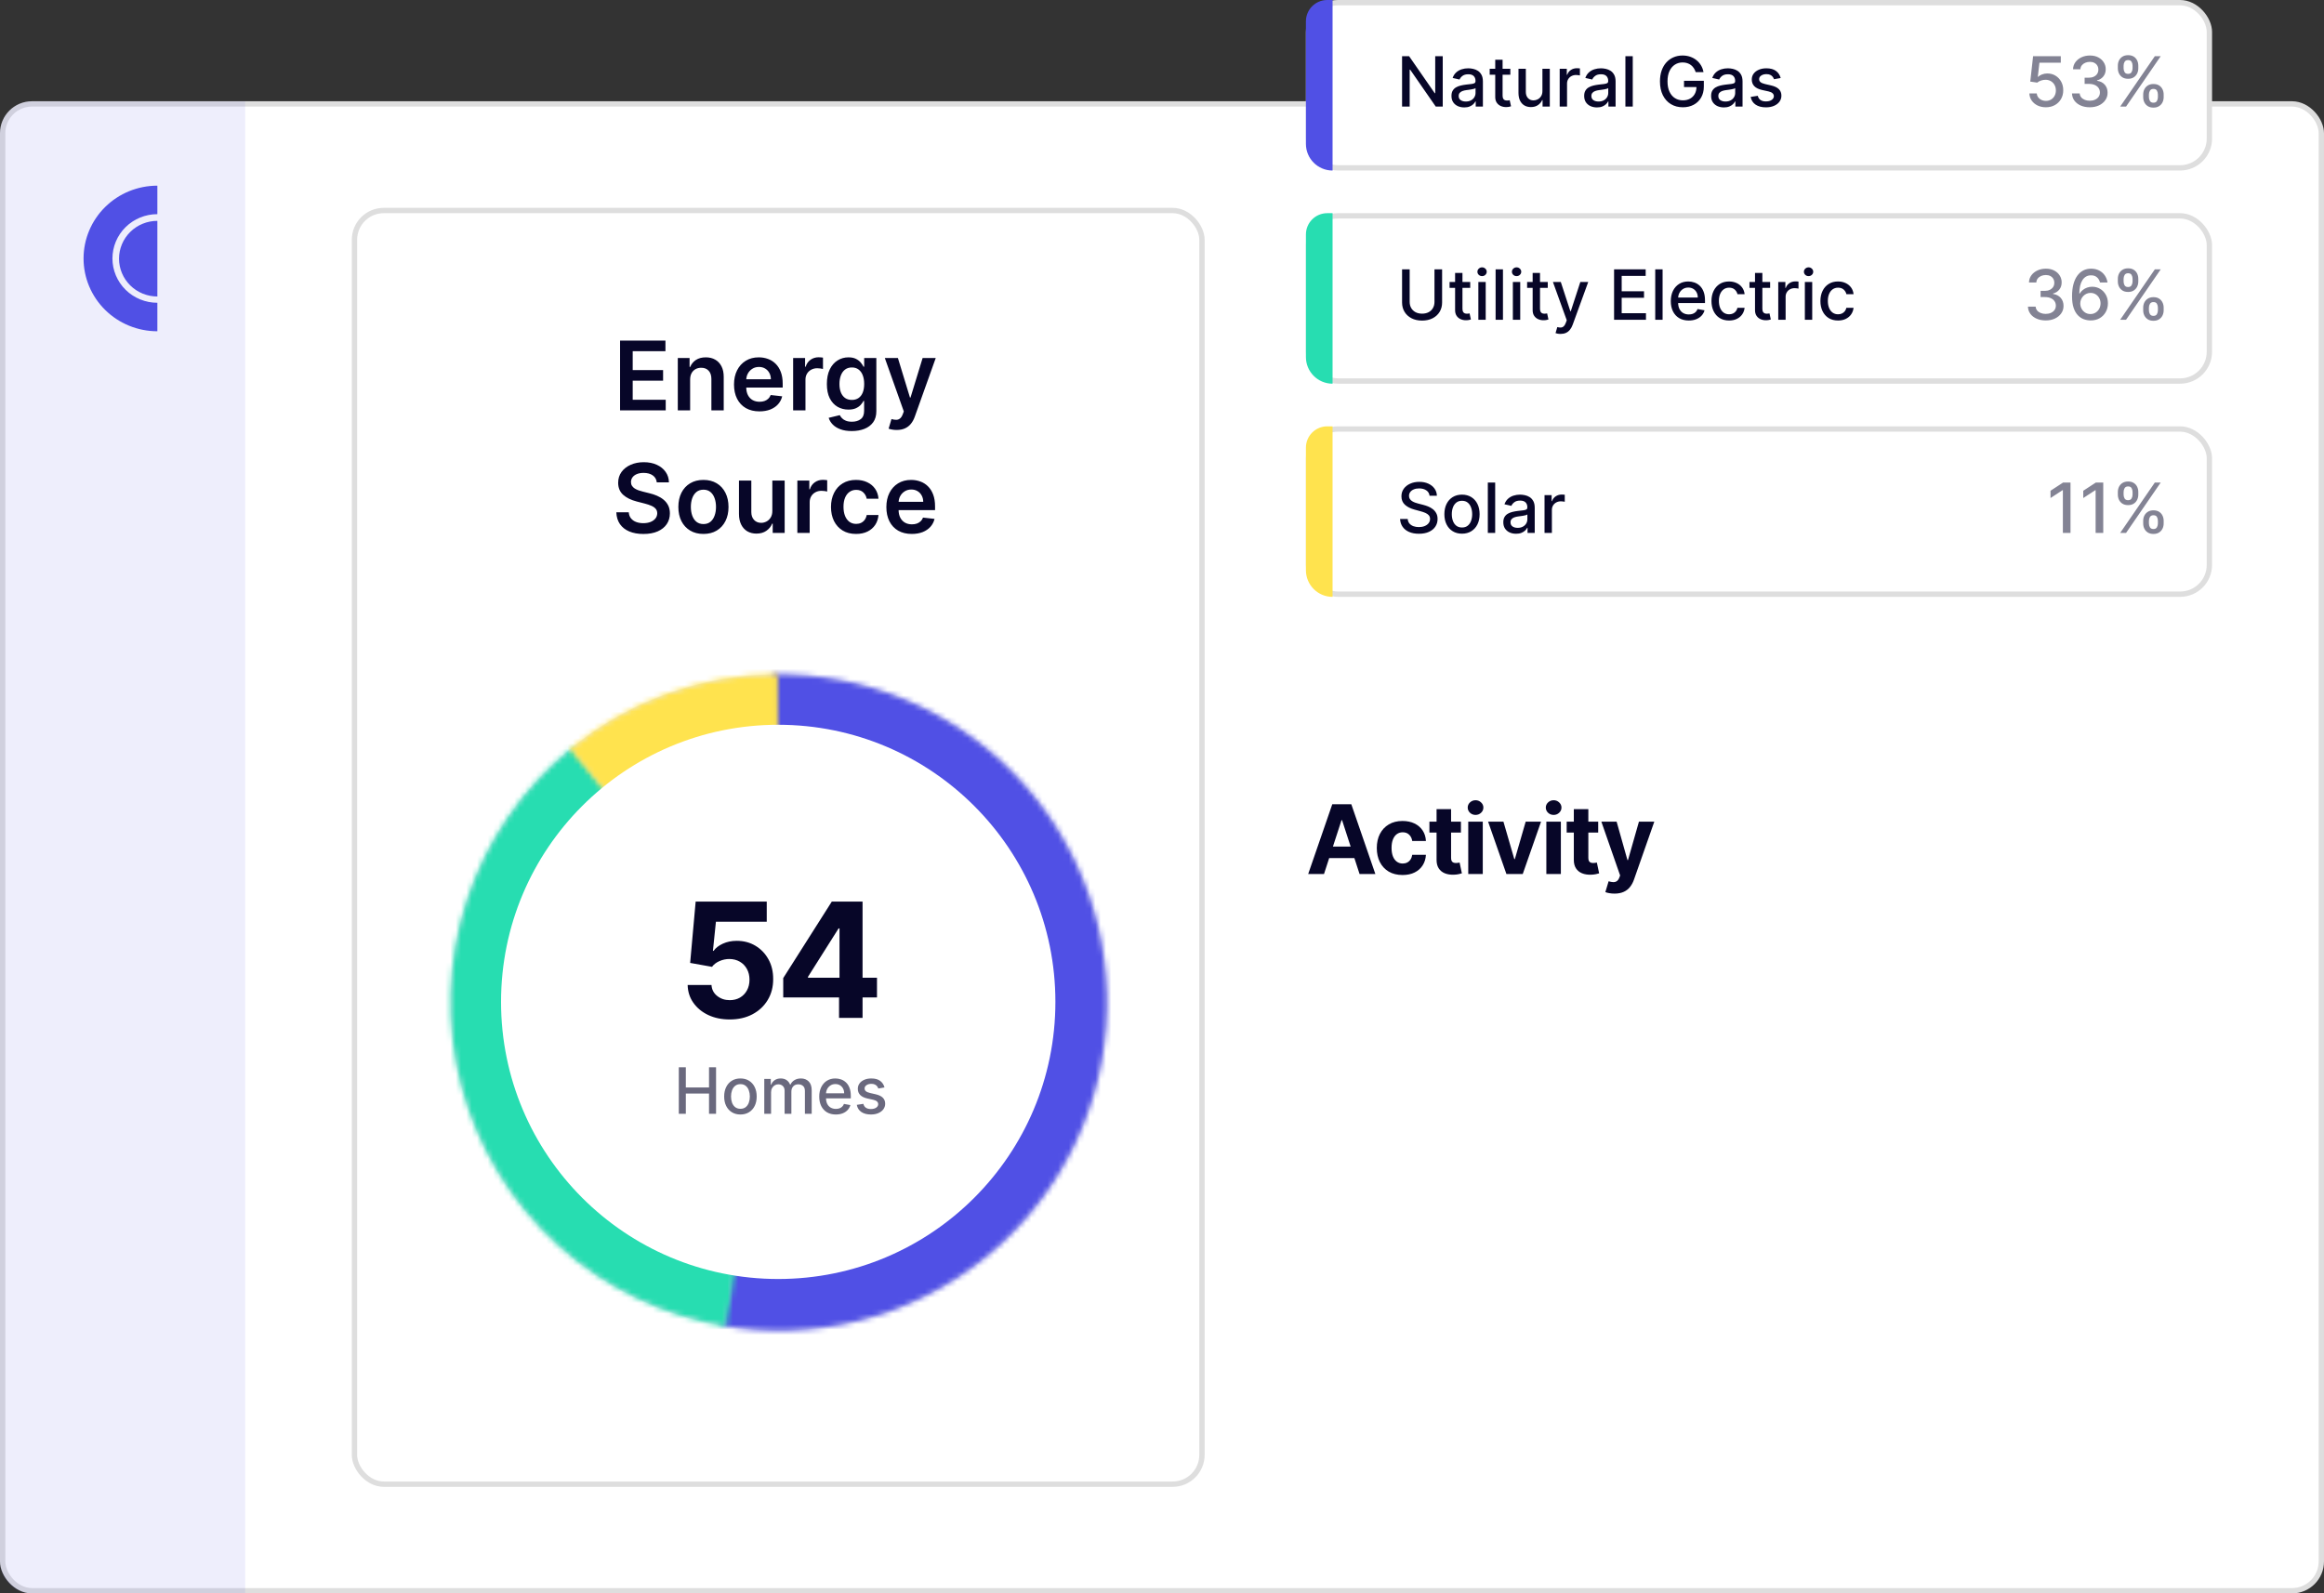
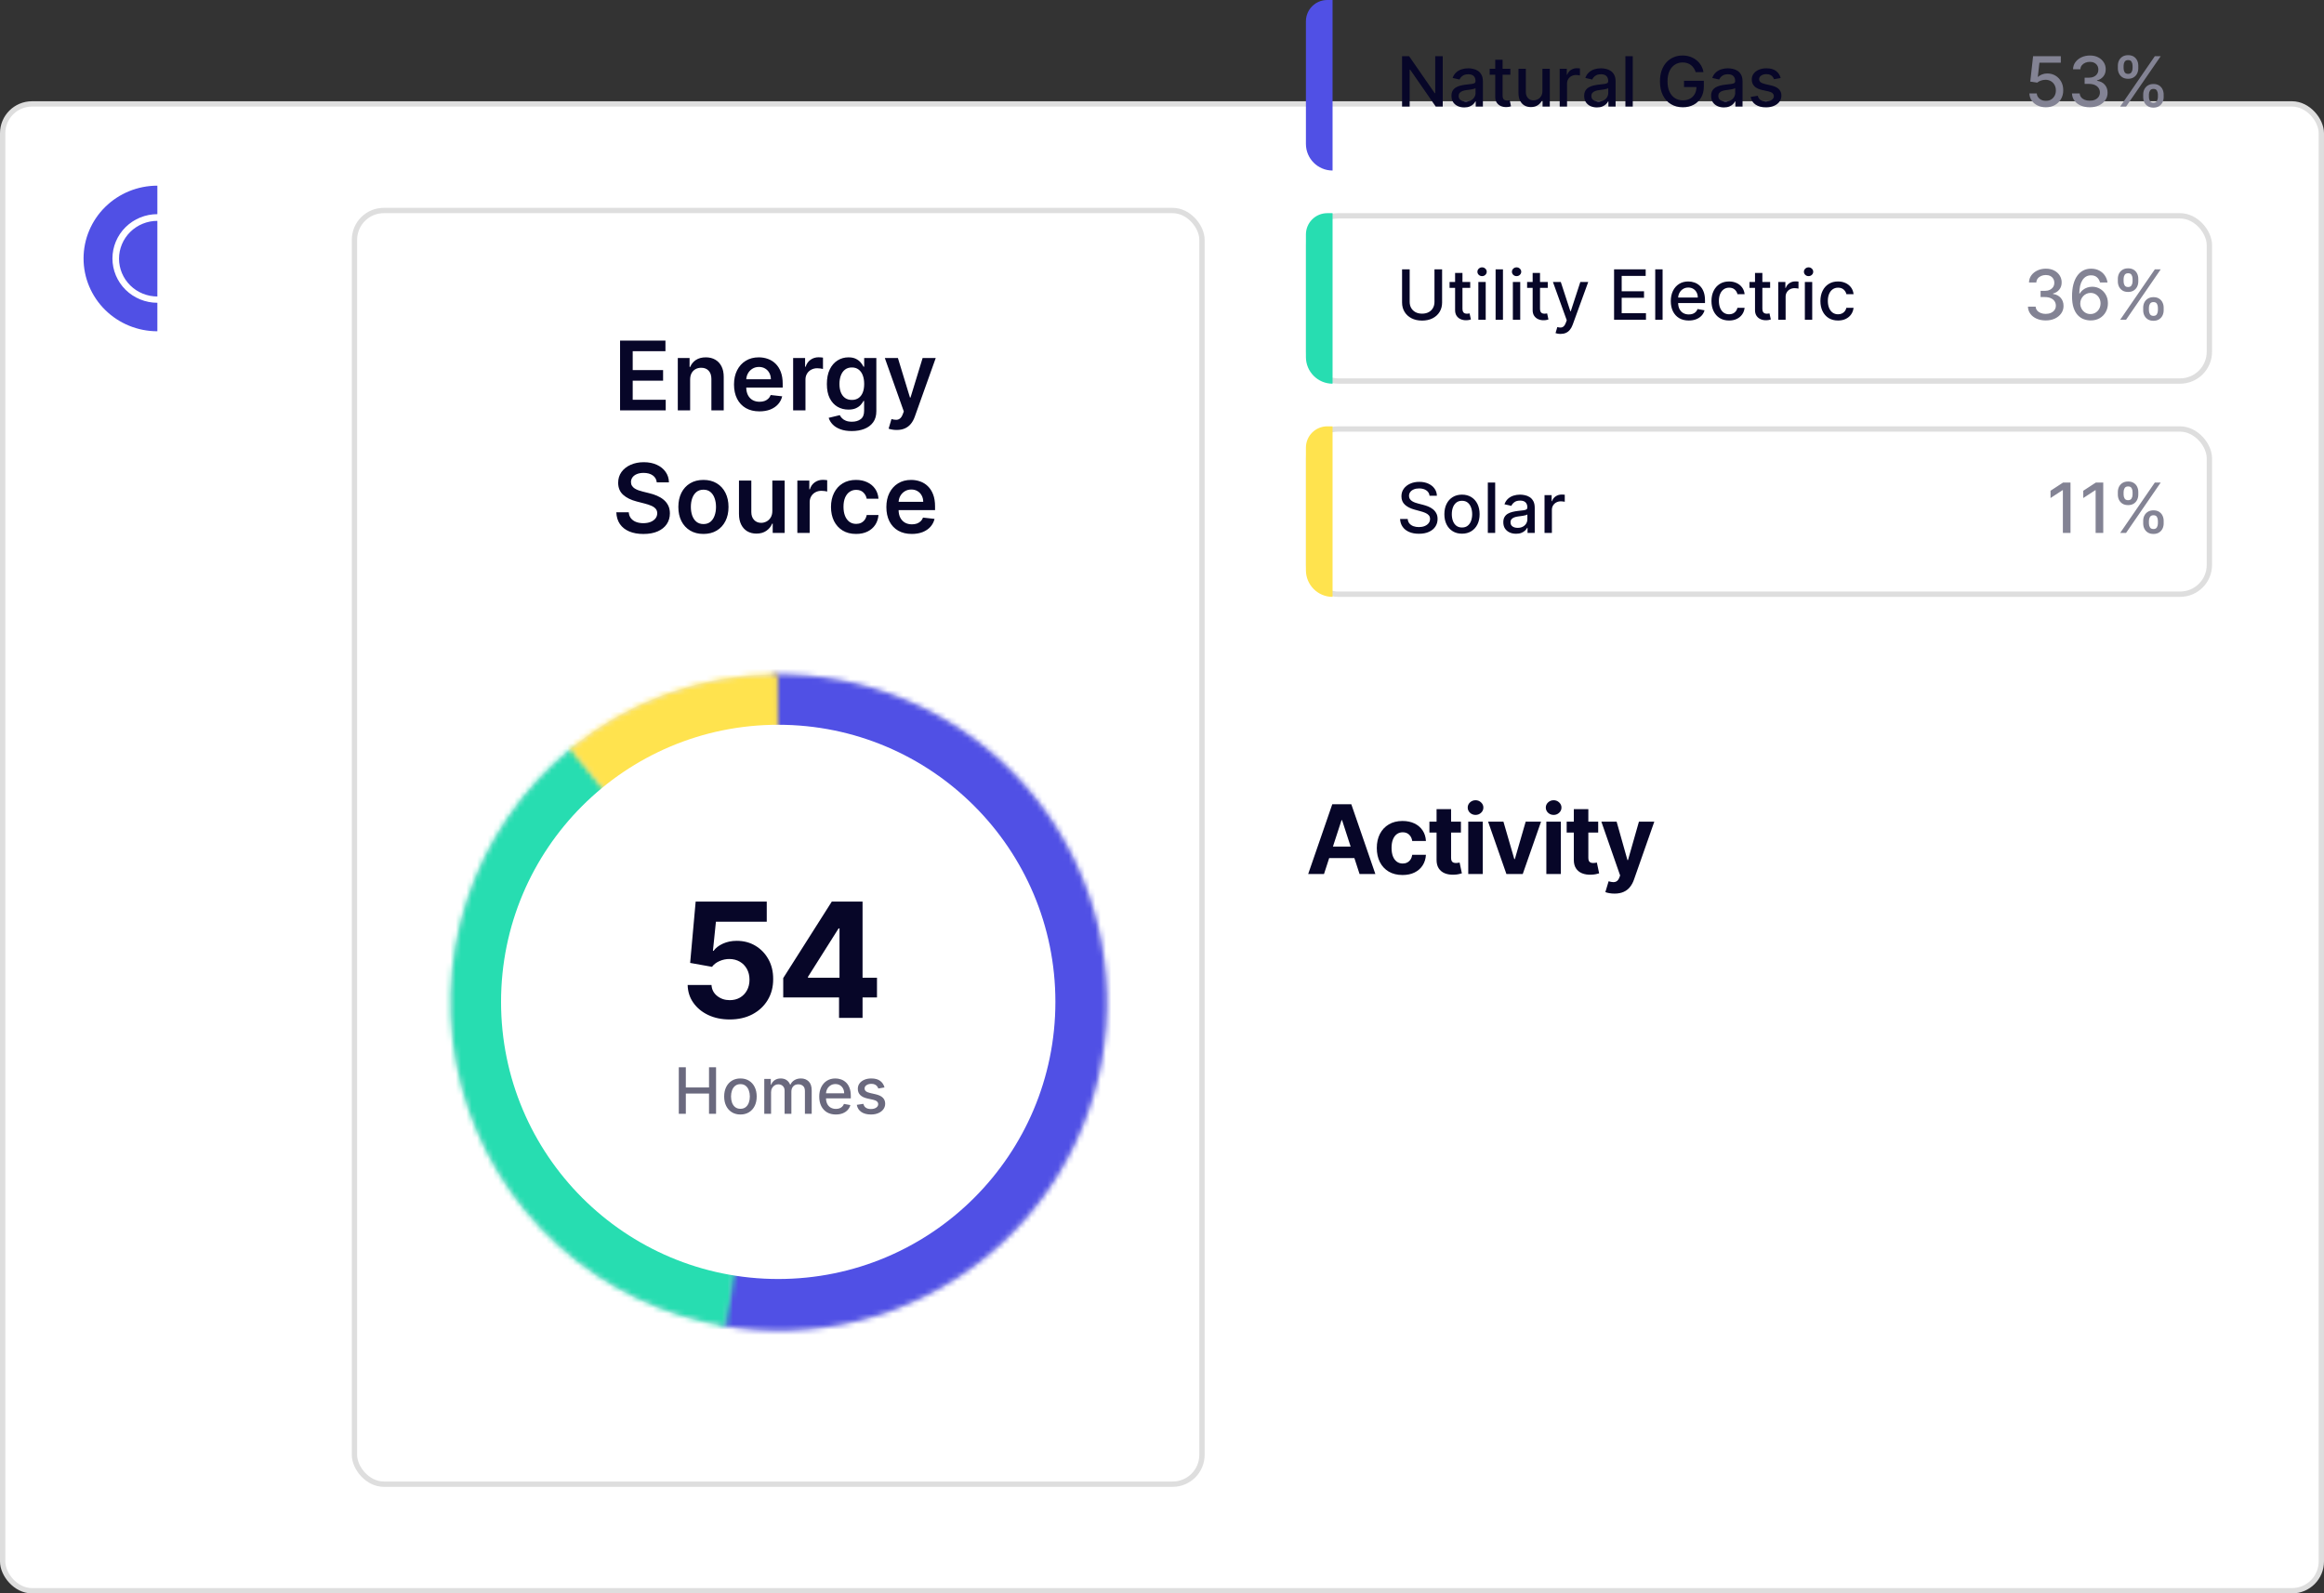
<svg xmlns="http://www.w3.org/2000/svg" width="436" height="299" viewBox="0 0 436 299" fill="none">
  <rect x="0" y="0" width="436" height="299" fill="#333333" stroke="none" />
  <rect x="0.5" y="19.5" width="435" height="279" rx="5.5" fill="white" stroke="#DEDEDE" />
  <rect x="66.5" y="39.5" width="159" height="239" rx="5.5" fill="white" stroke="#DEDEDE" />
  <path d="M116.328 77V63.909H124.843V65.897H118.7V69.451H124.401V71.439H118.7V75.012H124.894V77H116.328ZM129.474 71.247V77H127.16V67.182H129.371V68.85H129.486C129.712 68.3 130.072 67.864 130.567 67.54C131.065 67.216 131.681 67.054 132.414 67.054C133.091 67.054 133.682 67.199 134.184 67.489C134.692 67.778 135.084 68.198 135.361 68.748C135.642 69.298 135.78 69.965 135.776 70.749V77H133.462V71.106C133.462 70.45 133.292 69.937 132.951 69.566C132.614 69.195 132.148 69.01 131.551 69.01C131.146 69.01 130.786 69.099 130.471 69.278C130.16 69.453 129.915 69.707 129.736 70.039C129.561 70.371 129.474 70.774 129.474 71.247ZM142.475 77.192C141.491 77.192 140.64 76.987 139.925 76.578C139.213 76.165 138.665 75.581 138.282 74.827C137.898 74.068 137.706 73.175 137.706 72.148C137.706 71.138 137.898 70.252 138.282 69.489C138.67 68.722 139.211 68.126 139.905 67.7C140.6 67.269 141.416 67.054 142.354 67.054C142.959 67.054 143.53 67.152 144.067 67.348C144.608 67.54 145.085 67.838 145.498 68.243C145.916 68.648 146.244 69.163 146.483 69.79C146.721 70.412 146.841 71.153 146.841 72.014V72.724H138.793V71.164H144.623C144.618 70.721 144.523 70.327 144.335 69.981C144.148 69.632 143.885 69.357 143.549 69.157C143.216 68.957 142.829 68.856 142.385 68.856C141.912 68.856 141.497 68.972 141.139 69.202C140.781 69.428 140.502 69.726 140.302 70.097C140.106 70.463 140.006 70.866 140.001 71.305V72.666C140.001 73.237 140.106 73.727 140.314 74.136C140.523 74.541 140.815 74.852 141.19 75.07C141.565 75.283 142.004 75.389 142.507 75.389C142.844 75.389 143.148 75.342 143.421 75.249C143.694 75.151 143.93 75.008 144.131 74.82C144.331 74.633 144.482 74.401 144.584 74.124L146.745 74.367C146.608 74.938 146.349 75.436 145.965 75.862C145.586 76.284 145.1 76.612 144.508 76.847C143.915 77.077 143.238 77.192 142.475 77.192ZM148.798 77V67.182H151.042V68.818H151.144C151.323 68.251 151.63 67.815 152.065 67.508C152.504 67.197 153.004 67.041 153.567 67.041C153.695 67.041 153.837 67.048 153.995 67.06C154.157 67.069 154.291 67.084 154.398 67.105V69.234C154.3 69.2 154.144 69.17 153.931 69.144C153.722 69.114 153.52 69.099 153.324 69.099C152.902 69.099 152.523 69.191 152.186 69.374C151.854 69.553 151.592 69.803 151.4 70.122C151.208 70.442 151.112 70.81 151.112 71.228V77H148.798ZM159.801 80.886C158.97 80.886 158.256 80.773 157.659 80.548C157.063 80.326 156.583 80.028 156.221 79.653C155.859 79.278 155.607 78.862 155.467 78.406L157.551 77.901C157.644 78.093 157.781 78.283 157.96 78.47C158.139 78.662 158.379 78.82 158.682 78.943C158.989 79.071 159.374 79.135 159.839 79.135C160.495 79.135 161.039 78.975 161.469 78.656C161.899 78.34 162.115 77.82 162.115 77.096V75.236H161.999C161.88 75.474 161.705 75.719 161.475 75.971C161.249 76.222 160.949 76.433 160.574 76.604C160.203 76.774 159.737 76.859 159.174 76.859C158.42 76.859 157.736 76.683 157.122 76.329C156.513 75.971 156.027 75.438 155.665 74.731C155.307 74.019 155.128 73.129 155.128 72.059C155.128 70.981 155.307 70.071 155.665 69.329C156.027 68.584 156.515 68.019 157.129 67.636C157.742 67.248 158.426 67.054 159.181 67.054C159.756 67.054 160.229 67.152 160.6 67.348C160.975 67.54 161.273 67.772 161.494 68.045C161.716 68.313 161.884 68.567 161.999 68.805H162.127V67.182H164.409V77.16C164.409 77.999 164.209 78.694 163.808 79.244C163.408 79.793 162.86 80.204 162.166 80.477C161.471 80.75 160.683 80.886 159.801 80.886ZM159.82 75.044C160.31 75.044 160.727 74.925 161.073 74.686C161.418 74.447 161.68 74.104 161.859 73.657C162.038 73.21 162.127 72.673 162.127 72.046C162.127 71.428 162.038 70.887 161.859 70.423C161.684 69.958 161.424 69.598 161.079 69.342C160.738 69.082 160.318 68.952 159.82 68.952C159.304 68.952 158.874 69.087 158.529 69.355C158.183 69.624 157.923 69.992 157.749 70.461C157.574 70.925 157.487 71.454 157.487 72.046C157.487 72.647 157.574 73.173 157.749 73.625C157.928 74.072 158.19 74.422 158.535 74.673C158.884 74.921 159.313 75.044 159.82 75.044ZM168.219 80.682C167.904 80.682 167.612 80.656 167.343 80.605C167.079 80.558 166.868 80.503 166.71 80.439L167.247 78.636C167.584 78.734 167.884 78.781 168.149 78.777C168.413 78.773 168.645 78.69 168.845 78.528C169.05 78.37 169.222 78.106 169.363 77.735L169.561 77.204L166.001 67.182H168.455L170.718 74.597H170.82L173.09 67.182H175.551L171.619 78.189C171.436 78.709 171.193 79.154 170.891 79.525C170.588 79.9 170.218 80.185 169.779 80.381C169.344 80.582 168.824 80.682 168.219 80.682ZM123.214 90.508C123.154 89.95 122.903 89.515 122.46 89.204C122.021 88.893 121.45 88.737 120.747 88.737C120.252 88.737 119.828 88.812 119.475 88.961C119.121 89.11 118.85 89.312 118.663 89.568C118.475 89.824 118.38 90.116 118.375 90.444C118.375 90.717 118.437 90.953 118.561 91.153C118.689 91.354 118.861 91.524 119.078 91.665C119.296 91.801 119.537 91.916 119.801 92.01C120.065 92.104 120.331 92.183 120.6 92.246L121.827 92.553C122.321 92.668 122.797 92.824 123.252 93.02C123.713 93.216 124.124 93.463 124.486 93.761C124.853 94.06 125.142 94.42 125.355 94.842C125.569 95.263 125.675 95.758 125.675 96.325C125.675 97.092 125.479 97.767 125.087 98.351C124.695 98.93 124.128 99.384 123.387 99.712C122.65 100.036 121.757 100.198 120.708 100.198C119.69 100.198 118.806 100.04 118.056 99.725C117.31 99.41 116.726 98.95 116.304 98.344C115.887 97.739 115.661 97.002 115.627 96.133H117.96C117.994 96.589 118.135 96.968 118.382 97.271C118.629 97.573 118.951 97.799 119.347 97.948C119.748 98.097 120.195 98.172 120.689 98.172C121.205 98.172 121.657 98.095 122.044 97.942C122.436 97.784 122.743 97.567 122.965 97.29C123.186 97.008 123.299 96.68 123.304 96.305C123.299 95.965 123.199 95.683 123.003 95.462C122.807 95.236 122.532 95.048 122.179 94.899C121.829 94.746 121.42 94.609 120.951 94.49L119.462 94.106C118.384 93.829 117.532 93.41 116.905 92.847C116.283 92.281 115.972 91.528 115.972 90.591C115.972 89.82 116.181 89.144 116.598 88.565C117.02 87.985 117.593 87.535 118.318 87.216C119.042 86.892 119.863 86.73 120.779 86.73C121.708 86.73 122.522 86.892 123.221 87.216C123.924 87.535 124.475 87.981 124.876 88.552C125.277 89.119 125.483 89.771 125.496 90.508H123.214ZM131.97 100.192C131.011 100.192 130.18 99.981 129.477 99.559C128.774 99.137 128.228 98.547 127.84 97.788C127.457 97.03 127.265 96.144 127.265 95.129C127.265 94.115 127.457 93.227 127.84 92.464C128.228 91.701 128.774 91.109 129.477 90.687C130.18 90.265 131.011 90.054 131.97 90.054C132.928 90.054 133.759 90.265 134.463 90.687C135.166 91.109 135.709 91.701 136.093 92.464C136.48 93.227 136.674 94.115 136.674 95.129C136.674 96.144 136.48 97.03 136.093 97.788C135.709 98.547 135.166 99.137 134.463 99.559C133.759 99.981 132.928 100.192 131.97 100.192ZM131.982 98.338C132.502 98.338 132.937 98.195 133.286 97.91C133.636 97.62 133.896 97.232 134.066 96.746C134.241 96.261 134.328 95.719 134.328 95.123C134.328 94.522 134.241 93.979 134.066 93.493C133.896 93.003 133.636 92.613 133.286 92.323C132.937 92.033 132.502 91.888 131.982 91.888C131.45 91.888 131.007 92.033 130.653 92.323C130.303 92.613 130.041 93.003 129.867 93.493C129.696 93.979 129.611 94.522 129.611 95.123C129.611 95.719 129.696 96.261 129.867 96.746C130.041 97.232 130.303 97.62 130.653 97.91C131.007 98.195 131.45 98.338 131.982 98.338ZM144.896 95.871V90.182H147.21V100H144.966V98.255H144.864C144.642 98.805 144.278 99.254 143.771 99.604C143.268 99.953 142.648 100.128 141.911 100.128C141.267 100.128 140.699 99.985 140.204 99.7C139.714 99.41 139.331 98.99 139.054 98.44C138.777 97.886 138.638 97.217 138.638 96.433V90.182H140.952V96.075C140.952 96.697 141.123 97.192 141.463 97.558C141.804 97.925 142.252 98.108 142.806 98.108C143.147 98.108 143.477 98.025 143.797 97.859C144.116 97.692 144.378 97.445 144.583 97.117C144.792 96.785 144.896 96.369 144.896 95.871ZM149.589 100V90.182H151.833V91.818H151.935C152.114 91.251 152.421 90.815 152.856 90.508C153.295 90.197 153.795 90.041 154.358 90.041C154.486 90.041 154.628 90.048 154.786 90.06C154.948 90.069 155.082 90.084 155.189 90.105V92.234C155.091 92.2 154.935 92.17 154.722 92.144C154.513 92.114 154.311 92.099 154.115 92.099C153.693 92.099 153.314 92.191 152.977 92.374C152.645 92.553 152.383 92.803 152.191 93.122C151.999 93.442 151.903 93.81 151.903 94.228V100H149.589ZM160.604 100.192C159.624 100.192 158.783 99.977 158.08 99.546C157.381 99.116 156.842 98.521 156.462 97.763C156.087 97 155.9 96.122 155.9 95.129C155.9 94.132 156.092 93.252 156.475 92.489C156.859 91.722 157.4 91.126 158.099 90.7C158.802 90.269 159.633 90.054 160.592 90.054C161.388 90.054 162.094 90.201 162.707 90.495C163.325 90.785 163.817 91.196 164.184 91.729C164.55 92.257 164.759 92.875 164.81 93.582H162.599C162.509 93.109 162.296 92.715 161.96 92.4C161.627 92.08 161.182 91.921 160.624 91.921C160.151 91.921 159.735 92.048 159.377 92.304C159.019 92.555 158.74 92.918 158.54 93.391C158.344 93.864 158.246 94.43 158.246 95.091C158.246 95.76 158.344 96.335 158.54 96.817C158.736 97.294 159.011 97.663 159.364 97.923C159.722 98.178 160.142 98.306 160.624 98.306C160.964 98.306 161.269 98.242 161.538 98.114C161.81 97.982 162.038 97.793 162.222 97.546C162.405 97.298 162.531 96.998 162.599 96.644H164.81C164.755 97.339 164.55 97.954 164.197 98.492C163.843 99.024 163.362 99.442 162.752 99.744C162.143 100.043 161.427 100.192 160.604 100.192ZM171.057 100.192C170.073 100.192 169.222 99.987 168.507 99.578C167.795 99.165 167.247 98.581 166.864 97.827C166.48 97.068 166.289 96.175 166.289 95.148C166.289 94.138 166.48 93.252 166.864 92.489C167.252 91.722 167.793 91.126 168.487 90.7C169.182 90.269 169.998 90.054 170.936 90.054C171.541 90.054 172.112 90.152 172.649 90.348C173.19 90.54 173.667 90.838 174.08 91.243C174.498 91.648 174.826 92.163 175.065 92.79C175.303 93.412 175.423 94.153 175.423 95.014V95.724H167.375V94.164H173.205C173.2 93.721 173.105 93.327 172.917 92.981C172.73 92.632 172.468 92.357 172.131 92.157C171.798 91.957 171.411 91.856 170.968 91.856C170.494 91.856 170.079 91.972 169.721 92.202C169.363 92.428 169.084 92.726 168.884 93.097C168.688 93.463 168.588 93.866 168.583 94.305V95.666C168.583 96.237 168.688 96.727 168.896 97.136C169.105 97.541 169.397 97.852 169.772 98.07C170.147 98.283 170.586 98.389 171.089 98.389C171.426 98.389 171.73 98.342 172.003 98.249C172.276 98.151 172.512 98.008 172.713 97.82C172.913 97.633 173.064 97.401 173.166 97.124L175.327 97.367C175.191 97.938 174.931 98.436 174.547 98.862C174.168 99.284 173.682 99.612 173.09 99.847C172.497 100.077 171.82 100.192 171.057 100.192Z" fill="#070628" />
  <circle cx="146.112" cy="188.11" r="46.573" stroke="#EBEBF4" stroke-width="30" />
  <mask id="path-5-inside-1_299_819" fill="white">
    <path d="M144.815 126.55C153.402 126.369 161.932 127.987 169.857 131.299C177.782 134.612 184.926 139.546 190.831 145.784C196.735 152.022 201.269 159.426 204.141 167.521C207.013 175.616 208.16 184.222 207.508 192.786C206.855 201.351 204.418 209.684 200.353 217.251C196.288 224.817 190.685 231.449 183.904 236.721C177.123 241.993 169.314 245.788 160.978 247.862C152.643 249.935 143.966 250.242 135.506 248.763L146.112 188.11L144.815 126.55Z" />
  </mask>
  <path d="M144.815 126.55C153.402 126.369 161.932 127.987 169.857 131.299C177.782 134.612 184.926 139.546 190.831 145.784C196.735 152.022 201.269 159.426 204.141 167.521C207.013 175.616 208.16 184.222 207.508 192.786C206.855 201.351 204.418 209.684 200.353 217.251C196.288 224.817 190.685 231.449 183.904 236.721C177.123 241.993 169.314 245.788 160.978 247.862C152.643 249.935 143.966 250.242 135.506 248.763L146.112 188.11L144.815 126.55Z" stroke="url(#paint0_linear_299_819)" stroke-width="60" mask="url(#path-5-inside-1_299_819)" />
  <mask id="path-6-inside-2_299_819" fill="white">
    <path d="M136.201 248.88C124.482 246.968 113.566 241.71 104.767 233.737C95.969 225.764 89.663 215.418 86.609 203.943C83.556 192.469 83.885 180.357 87.558 169.065C91.23 157.774 98.089 147.786 107.308 140.303L146.111 188.11L136.201 248.88Z" />
  </mask>
  <path d="M136.201 248.88C124.482 246.968 113.566 241.71 104.767 233.737C95.969 225.764 89.663 215.418 86.609 203.943C83.556 192.469 83.885 180.357 87.558 169.065C91.23 157.774 98.089 147.786 107.308 140.303L146.111 188.11L136.201 248.88Z" stroke="#27DDB1" stroke-width="60" mask="url(#path-6-inside-2_299_819)" />
  <mask id="path-7-inside-3_299_819" fill="white">
    <path d="M106.897 140.558C117.889 131.495 131.684 126.525 145.931 126.494L146.066 188.066L106.897 140.558Z" />
  </mask>
  <path d="M106.897 140.558C117.889 131.495 131.684 126.525 145.931 126.494L146.066 188.066L106.897 140.558Z" stroke="#FFE34E" stroke-width="60" mask="url(#path-7-inside-3_299_819)" />
  <circle cx="146" cy="188" r="52" fill="white" />
  <path d="M136.903 191.298C135.398 191.298 134.055 191.021 132.876 190.467C131.704 189.913 130.774 189.15 130.085 188.177C129.396 187.204 129.037 186.089 129.009 184.832H133.483C133.533 185.677 133.888 186.362 134.549 186.888C135.209 187.413 135.994 187.676 136.903 187.676C137.628 187.676 138.267 187.516 138.821 187.197C139.382 186.87 139.819 186.419 140.131 185.844C140.451 185.261 140.611 184.594 140.611 183.841C140.611 183.074 140.447 182.399 140.121 181.817C139.801 181.234 139.357 180.78 138.789 180.453C138.221 180.126 137.571 179.96 136.839 179.952C136.2 179.952 135.579 180.084 134.975 180.347C134.378 180.609 133.913 180.968 133.579 181.423L129.478 180.688L130.511 169.182H143.849V172.953H134.314L133.75 178.418H133.878C134.261 177.879 134.84 177.431 135.614 177.076C136.388 176.721 137.255 176.543 138.214 176.543C139.528 176.543 140.699 176.852 141.729 177.47C142.759 178.088 143.572 178.937 144.169 180.016C144.765 181.089 145.06 182.325 145.053 183.724C145.06 185.194 144.719 186.501 144.03 187.644C143.349 188.781 142.393 189.675 141.165 190.329C139.943 190.975 138.523 191.298 136.903 191.298ZM146.94 187.165V183.532L156.049 169.182H159.181V174.21H157.327L151.585 183.298V183.468H164.529V187.165H146.94ZM157.412 191V186.057L157.498 184.448V169.182H161.823V191H157.412Z" fill="#070628" />
  <path opacity="0.6" d="M127.349 209V200.273H128.666V204.065H133.017V200.273H134.338V209H133.017V205.195H128.666V209H127.349ZM138.911 209.132C138.297 209.132 137.761 208.991 137.304 208.71C136.847 208.429 136.491 208.036 136.239 207.53C135.986 207.024 135.859 206.433 135.859 205.757C135.859 205.078 135.986 204.484 136.239 203.976C136.491 203.467 136.847 203.072 137.304 202.791C137.761 202.51 138.297 202.369 138.911 202.369C139.524 202.369 140.06 202.51 140.517 202.791C140.974 203.072 141.33 203.467 141.582 203.976C141.835 204.484 141.962 205.078 141.962 205.757C141.962 206.433 141.835 207.024 141.582 207.53C141.33 208.036 140.974 208.429 140.517 208.71C140.06 208.991 139.524 209.132 138.911 209.132ZM138.915 208.062C139.313 208.062 139.642 207.957 139.903 207.747C140.165 207.537 140.358 207.257 140.483 206.908C140.611 206.558 140.675 206.173 140.675 205.753C140.675 205.335 140.611 204.952 140.483 204.602C140.358 204.25 140.165 203.967 139.903 203.754C139.642 203.541 139.313 203.435 138.915 203.435C138.514 203.435 138.182 203.541 137.918 203.754C137.656 203.967 137.462 204.25 137.334 204.602C137.209 204.952 137.146 205.335 137.146 205.753C137.146 206.173 137.209 206.558 137.334 206.908C137.462 207.257 137.656 207.537 137.918 207.747C138.182 207.957 138.514 208.062 138.915 208.062ZM143.384 209V202.455H144.607V203.52H144.688C144.824 203.159 145.047 202.878 145.357 202.676C145.667 202.472 146.037 202.369 146.469 202.369C146.907 202.369 147.273 202.472 147.569 202.676C147.867 202.881 148.087 203.162 148.229 203.52H148.297C148.453 203.17 148.702 202.892 149.043 202.685C149.384 202.474 149.79 202.369 150.262 202.369C150.855 202.369 151.34 202.555 151.715 202.928C152.093 203.3 152.282 203.861 152.282 204.611V209H151.007V204.73C151.007 204.287 150.887 203.966 150.645 203.767C150.404 203.568 150.115 203.469 149.78 203.469C149.365 203.469 149.043 203.597 148.813 203.852C148.583 204.105 148.468 204.43 148.468 204.828V209H147.198V204.649C147.198 204.294 147.087 204.009 146.865 203.793C146.644 203.577 146.355 203.469 146 203.469C145.759 203.469 145.536 203.533 145.331 203.661C145.13 203.786 144.966 203.96 144.841 204.185C144.719 204.409 144.658 204.669 144.658 204.964V209H143.384ZM156.81 209.132C156.165 209.132 155.61 208.994 155.144 208.719C154.681 208.44 154.323 208.05 154.07 207.547C153.82 207.041 153.695 206.449 153.695 205.77C153.695 205.099 153.82 204.509 154.07 203.997C154.323 203.486 154.675 203.087 155.127 202.8C155.582 202.513 156.113 202.369 156.721 202.369C157.09 202.369 157.448 202.43 157.795 202.553C158.141 202.675 158.452 202.866 158.728 203.128C159.004 203.389 159.221 203.729 159.38 204.146C159.539 204.561 159.619 205.065 159.619 205.659V206.111H154.415V205.156H158.37C158.37 204.821 158.302 204.524 158.165 204.266C158.029 204.004 157.837 203.798 157.59 203.648C157.346 203.497 157.059 203.422 156.729 203.422C156.371 203.422 156.059 203.51 155.792 203.686C155.528 203.859 155.323 204.087 155.178 204.368C155.036 204.646 154.965 204.949 154.965 205.276V206.021C154.965 206.459 155.042 206.831 155.195 207.138C155.352 207.445 155.569 207.679 155.847 207.841C156.126 208 156.451 208.08 156.823 208.08C157.065 208.08 157.285 208.045 157.484 207.977C157.683 207.906 157.854 207.801 157.999 207.662C158.144 207.523 158.255 207.351 158.332 207.146L159.538 207.364C159.441 207.719 159.268 208.03 159.018 208.297C158.771 208.561 158.46 208.767 158.085 208.915C157.712 209.06 157.288 209.132 156.81 209.132ZM165.937 204.053L164.782 204.257C164.734 204.109 164.657 203.969 164.552 203.835C164.45 203.702 164.311 203.592 164.135 203.507C163.958 203.422 163.738 203.379 163.474 203.379C163.113 203.379 162.812 203.46 162.571 203.622C162.329 203.781 162.208 203.987 162.208 204.24C162.208 204.459 162.289 204.635 162.451 204.768C162.613 204.902 162.875 205.011 163.235 205.097L164.275 205.335C164.877 205.474 165.326 205.689 165.622 205.979C165.917 206.268 166.065 206.645 166.065 207.108C166.065 207.5 165.951 207.849 165.724 208.156C165.5 208.46 165.186 208.699 164.782 208.872C164.382 209.045 163.917 209.132 163.389 209.132C162.656 209.132 162.058 208.976 161.595 208.663C161.132 208.348 160.848 207.901 160.743 207.321L161.974 207.134C162.051 207.455 162.208 207.697 162.447 207.862C162.686 208.024 162.997 208.105 163.38 208.105C163.798 208.105 164.132 208.018 164.382 207.845C164.632 207.669 164.757 207.455 164.757 207.202C164.757 206.997 164.68 206.825 164.527 206.686C164.376 206.547 164.145 206.442 163.832 206.371L162.724 206.128C162.113 205.989 161.662 205.767 161.369 205.463C161.079 205.159 160.934 204.774 160.934 204.308C160.934 203.922 161.042 203.584 161.258 203.294C161.474 203.004 161.772 202.778 162.153 202.616C162.534 202.452 162.97 202.369 163.461 202.369C164.169 202.369 164.725 202.523 165.132 202.83C165.538 203.134 165.806 203.541 165.937 204.053Z" fill="#070628" />
-   <path d="M0 25C0 21.686 2.686 19 6 19H46V299H6C2.686 299 0 296.314 0 293V25Z" fill="#5050E5" fill-opacity="0.1" />
  <path fill-rule="evenodd" clip-rule="evenodd" d="M19.732 58.16C22.328 60.722 25.851 62.161 29.523 62.161V56.815C27.288 56.815 25.144 55.939 23.564 54.379C21.983 52.82 21.095 50.705 21.095 48.5C21.095 46.295 21.983 44.18 23.564 42.621C25.144 41.061 27.288 40.185 29.523 40.185V34.839C25.851 34.839 22.328 36.278 19.732 38.84C17.135 41.402 15.676 44.877 15.676 48.5C15.676 52.123 17.135 55.598 19.732 58.16ZM24.437 43.521C25.786 42.191 27.616 41.443 29.523 41.443V48.538V55.634C27.616 55.634 25.786 54.887 24.437 53.556C23.089 52.225 22.331 50.42 22.331 48.538C22.331 46.657 23.089 44.852 24.437 43.521Z" fill="#5050E5" />
-   <rect x="245.5" y="0.5" width="169" height="31" rx="5.5" fill="white" stroke="#DEDEDE" />
  <path d="M270.67 10.546V20H269.359L264.553 13.066H264.465V20H263.039V10.546H264.359L269.169 17.489H269.257V10.546H270.67ZM274.703 20.157C274.254 20.157 273.848 20.074 273.485 19.908C273.121 19.738 272.834 19.494 272.621 19.174C272.412 18.854 272.307 18.461 272.307 17.996C272.307 17.596 272.384 17.267 272.538 17.009C272.692 16.75 272.9 16.545 273.161 16.395C273.423 16.244 273.715 16.13 274.039 16.053C274.362 15.976 274.691 15.918 275.027 15.877C275.451 15.828 275.796 15.788 276.061 15.758C276.325 15.724 276.518 15.67 276.638 15.596C276.758 15.522 276.818 15.402 276.818 15.236V15.204C276.818 14.8 276.704 14.488 276.476 14.266C276.251 14.045 275.916 13.934 275.47 13.934C275.005 13.934 274.639 14.037 274.371 14.243C274.106 14.446 273.923 14.673 273.822 14.922L272.524 14.626C272.678 14.195 272.903 13.848 273.198 13.583C273.497 13.315 273.84 13.121 274.228 13.001C274.616 12.878 275.023 12.817 275.451 12.817C275.734 12.817 276.034 12.851 276.351 12.918C276.672 12.983 276.97 13.103 277.247 13.278C277.527 13.454 277.756 13.705 277.935 14.031C278.113 14.354 278.203 14.774 278.203 15.291V20H276.855V19.03H276.799C276.71 19.209 276.576 19.384 276.398 19.557C276.219 19.729 275.99 19.872 275.71 19.986C275.43 20.1 275.094 20.157 274.703 20.157ZM275.003 19.049C275.385 19.049 275.711 18.974 275.982 18.823C276.256 18.672 276.464 18.475 276.605 18.232C276.75 17.986 276.822 17.723 276.822 17.442V16.528C276.773 16.578 276.678 16.624 276.536 16.667C276.398 16.707 276.239 16.742 276.061 16.773C275.882 16.801 275.708 16.827 275.539 16.852C275.37 16.873 275.228 16.892 275.114 16.907C274.847 16.941 274.602 16.998 274.38 17.078C274.162 17.158 273.986 17.273 273.854 17.424C273.725 17.572 273.66 17.769 273.66 18.015C273.66 18.357 273.786 18.615 274.039 18.791C274.291 18.963 274.613 19.049 275.003 19.049ZM283.351 12.909V14.017H279.478V12.909H283.351ZM280.517 11.21H281.897V17.918C281.897 18.186 281.937 18.387 282.017 18.523C282.097 18.655 282.2 18.746 282.326 18.795C282.456 18.841 282.596 18.864 282.746 18.864C282.857 18.864 282.954 18.857 283.037 18.841C283.12 18.826 283.185 18.814 283.231 18.804L283.48 19.945C283.4 19.975 283.287 20.006 283.139 20.037C282.991 20.071 282.806 20.089 282.585 20.092C282.222 20.099 281.883 20.034 281.569 19.898C281.255 19.763 281.001 19.554 280.808 19.271C280.614 18.988 280.517 18.632 280.517 18.204V11.21ZM289.37 17.059V12.909H290.755V20H289.398V18.772H289.324C289.161 19.151 288.899 19.466 288.539 19.718C288.182 19.968 287.737 20.092 287.205 20.092C286.749 20.092 286.346 19.992 285.995 19.792C285.648 19.589 285.374 19.289 285.174 18.892C284.977 18.495 284.878 18.004 284.878 17.419V12.909H286.258V17.253C286.258 17.736 286.392 18.121 286.66 18.407C286.928 18.694 287.276 18.837 287.703 18.837C287.962 18.837 288.219 18.772 288.474 18.643C288.733 18.514 288.947 18.318 289.116 18.056C289.288 17.795 289.373 17.462 289.37 17.059ZM292.61 20V12.909H293.944V14.036H294.018C294.147 13.654 294.375 13.354 294.701 13.135C295.03 12.914 295.403 12.803 295.818 12.803C295.904 12.803 296.006 12.806 296.123 12.812C296.243 12.818 296.337 12.826 296.404 12.835V14.155C296.349 14.14 296.25 14.123 296.109 14.105C295.967 14.083 295.826 14.072 295.684 14.072C295.358 14.072 295.067 14.142 294.812 14.28C294.559 14.416 294.359 14.605 294.211 14.848C294.064 15.088 293.99 15.362 293.99 15.67V20H292.61ZM299.599 20.157C299.15 20.157 298.743 20.074 298.38 19.908C298.017 19.738 297.729 19.494 297.517 19.174C297.308 18.854 297.203 18.461 297.203 17.996C297.203 17.596 297.28 17.267 297.434 17.009C297.588 16.75 297.795 16.545 298.057 16.395C298.319 16.244 298.611 16.13 298.934 16.053C299.257 15.976 299.587 15.918 299.922 15.877C300.347 15.828 300.691 15.788 300.956 15.758C301.221 15.724 301.413 15.67 301.533 15.596C301.653 15.522 301.713 15.402 301.713 15.236V15.204C301.713 14.8 301.599 14.488 301.372 14.266C301.147 14.045 300.811 13.934 300.365 13.934C299.901 13.934 299.534 14.037 299.267 14.243C299.002 14.446 298.819 14.673 298.717 14.922L297.42 14.626C297.574 14.195 297.798 13.848 298.094 13.583C298.392 13.315 298.736 13.121 299.123 13.001C299.511 12.878 299.919 12.817 300.347 12.817C300.63 12.817 300.93 12.851 301.247 12.918C301.567 12.983 301.866 13.103 302.143 13.278C302.423 13.454 302.652 13.705 302.83 14.031C303.009 14.354 303.098 14.774 303.098 15.291V20H301.75V19.03H301.695C301.606 19.209 301.472 19.384 301.293 19.557C301.115 19.729 300.885 19.872 300.605 19.986C300.325 20.1 299.99 20.157 299.599 20.157ZM299.899 19.049C300.281 19.049 300.607 18.974 300.878 18.823C301.152 18.672 301.359 18.475 301.501 18.232C301.646 17.986 301.718 17.723 301.718 17.442V16.528C301.669 16.578 301.573 16.624 301.432 16.667C301.293 16.707 301.135 16.742 300.956 16.773C300.778 16.801 300.604 16.827 300.434 16.852C300.265 16.873 300.124 16.892 300.01 16.907C299.742 16.941 299.497 16.998 299.276 17.078C299.057 17.158 298.882 17.273 298.749 17.424C298.62 17.572 298.556 17.769 298.556 18.015C298.556 18.357 298.682 18.615 298.934 18.791C299.186 18.963 299.508 19.049 299.899 19.049ZM306.317 10.546V20H304.937V10.546H306.317ZM318.124 13.532C318.034 13.252 317.914 13.001 317.764 12.78C317.616 12.555 317.439 12.364 317.233 12.207C317.026 12.047 316.791 11.926 316.526 11.843C316.265 11.76 315.977 11.718 315.663 11.718C315.131 11.718 314.651 11.855 314.223 12.129C313.795 12.403 313.456 12.805 313.207 13.334C312.961 13.86 312.838 14.505 312.838 15.268C312.838 16.034 312.962 16.682 313.212 17.212C313.461 17.741 313.803 18.143 314.237 18.416C314.671 18.691 315.165 18.827 315.718 18.827C316.232 18.827 316.68 18.723 317.062 18.514C317.447 18.304 317.744 18.009 317.953 17.627C318.165 17.242 318.271 16.79 318.271 16.27L318.641 16.339H315.935V15.162H319.652V16.238C319.652 17.032 319.482 17.721 319.144 18.306C318.808 18.887 318.344 19.337 317.75 19.654C317.159 19.971 316.482 20.129 315.718 20.129C314.863 20.129 314.112 19.932 313.466 19.538C312.822 19.144 312.321 18.586 311.961 17.863C311.601 17.136 311.421 16.274 311.421 15.277C311.421 14.523 311.525 13.846 311.734 13.246C311.944 12.646 312.238 12.137 312.616 11.718C312.998 11.296 313.446 10.975 313.96 10.753C314.477 10.528 315.041 10.416 315.654 10.416C316.165 10.416 316.64 10.492 317.08 10.642C317.524 10.793 317.917 11.007 318.262 11.284C318.61 11.561 318.898 11.89 319.125 12.272C319.353 12.651 319.507 13.071 319.587 13.532H318.124ZM323.415 20.157C322.966 20.157 322.56 20.074 322.197 19.908C321.833 19.738 321.546 19.494 321.333 19.174C321.124 18.854 321.019 18.461 321.019 17.996C321.019 17.596 321.096 17.267 321.25 17.009C321.404 16.75 321.612 16.545 321.873 16.395C322.135 16.244 322.427 16.13 322.751 16.053C323.074 15.976 323.403 15.918 323.738 15.877C324.163 15.828 324.508 15.788 324.773 15.758C325.037 15.724 325.23 15.67 325.35 15.596C325.47 15.522 325.53 15.402 325.53 15.236V15.204C325.53 14.8 325.416 14.488 325.188 14.266C324.963 14.045 324.628 13.934 324.182 13.934C323.717 13.934 323.351 14.037 323.083 14.243C322.818 14.446 322.635 14.673 322.534 14.922L321.236 14.626C321.39 14.195 321.615 13.848 321.91 13.583C322.209 13.315 322.552 13.121 322.94 13.001C323.328 12.878 323.735 12.817 324.163 12.817C324.446 12.817 324.746 12.851 325.063 12.918C325.383 12.983 325.682 13.103 325.959 13.278C326.239 13.454 326.468 13.705 326.647 14.031C326.825 14.354 326.915 14.774 326.915 15.291V20H325.567V19.03H325.511C325.422 19.209 325.288 19.384 325.11 19.557C324.931 19.729 324.702 19.872 324.422 19.986C324.142 20.1 323.806 20.157 323.415 20.157ZM323.715 19.049C324.097 19.049 324.423 18.974 324.694 18.823C324.968 18.672 325.176 18.475 325.317 18.232C325.462 17.986 325.534 17.723 325.534 17.442V16.528C325.485 16.578 325.39 16.624 325.248 16.667C325.11 16.707 324.951 16.742 324.773 16.773C324.594 16.801 324.42 16.827 324.251 16.852C324.082 16.873 323.94 16.892 323.826 16.907C323.558 16.941 323.314 16.998 323.092 17.078C322.874 17.158 322.698 17.273 322.566 17.424C322.437 17.572 322.372 17.769 322.372 18.015C322.372 18.357 322.498 18.615 322.751 18.791C323.003 18.963 323.325 19.049 323.715 19.049ZM334.067 14.64L332.816 14.862C332.763 14.702 332.68 14.55 332.566 14.405C332.456 14.26 332.305 14.142 332.114 14.049C331.923 13.957 331.685 13.911 331.398 13.911C331.007 13.911 330.681 13.999 330.42 14.174C330.158 14.346 330.027 14.569 330.027 14.843C330.027 15.08 330.115 15.271 330.29 15.416C330.466 15.56 330.749 15.679 331.14 15.771L332.266 16.03C332.919 16.181 333.405 16.413 333.725 16.727C334.045 17.041 334.205 17.449 334.205 17.95C334.205 18.375 334.082 18.754 333.836 19.086C333.593 19.415 333.253 19.674 332.816 19.861C332.382 20.049 331.878 20.143 331.306 20.143C330.512 20.143 329.864 19.974 329.362 19.635C328.861 19.294 328.553 18.809 328.439 18.181L329.773 17.978C329.856 18.326 330.027 18.589 330.286 18.767C330.544 18.943 330.881 19.03 331.297 19.03C331.749 19.03 332.111 18.937 332.382 18.749C332.652 18.558 332.788 18.326 332.788 18.052C332.788 17.83 332.705 17.644 332.539 17.493C332.376 17.342 332.125 17.229 331.786 17.152L330.586 16.889C329.924 16.738 329.435 16.498 329.118 16.168C328.804 15.839 328.647 15.422 328.647 14.917C328.647 14.499 328.764 14.133 328.998 13.819C329.232 13.505 329.555 13.26 329.967 13.085C330.38 12.906 330.852 12.817 331.384 12.817C332.151 12.817 332.754 12.983 333.194 13.315C333.634 13.645 333.925 14.086 334.067 14.64Z" fill="#070628" />
  <path d="M383.824 20.129C383.246 20.129 382.725 20.018 382.264 19.797C381.805 19.572 381.439 19.264 381.165 18.874C380.891 18.483 380.745 18.037 380.726 17.535H382.111C382.145 17.941 382.325 18.275 382.652 18.537C382.978 18.798 383.369 18.929 383.824 18.929C384.187 18.929 384.509 18.846 384.789 18.68C385.072 18.51 385.294 18.278 385.454 17.983C385.617 17.687 385.698 17.35 385.698 16.972C385.698 16.587 385.615 16.244 385.449 15.942C385.283 15.64 385.054 15.403 384.761 15.231C384.472 15.059 384.14 14.971 383.764 14.968C383.478 14.968 383.19 15.017 382.901 15.116C382.612 15.214 382.378 15.344 382.199 15.504L380.893 15.31L381.424 10.546H386.622V11.769H382.61L382.31 14.414H382.365C382.55 14.236 382.795 14.086 383.099 13.966C383.407 13.846 383.736 13.786 384.087 13.786C384.663 13.786 385.175 13.923 385.625 14.197C386.077 14.471 386.432 14.845 386.691 15.319C386.953 15.79 387.082 16.331 387.079 16.944C387.082 17.556 386.943 18.103 386.663 18.583C386.386 19.063 386.002 19.441 385.509 19.718C385.02 19.992 384.458 20.129 383.824 20.129ZM392.056 20.129C391.422 20.129 390.856 20.02 390.358 19.802C389.862 19.583 389.47 19.28 389.18 18.892C388.894 18.501 388.74 18.049 388.719 17.535H390.168C390.187 17.815 390.281 18.058 390.45 18.264C390.622 18.467 390.847 18.624 391.124 18.735C391.401 18.846 391.709 18.901 392.047 18.901C392.42 18.901 392.749 18.837 393.035 18.707C393.324 18.578 393.551 18.398 393.714 18.167C393.877 17.933 393.958 17.664 393.958 17.359C393.958 17.042 393.877 16.764 393.714 16.524C393.554 16.281 393.318 16.09 393.007 15.951C392.7 15.813 392.327 15.744 391.89 15.744H391.092V14.58H391.89C392.241 14.58 392.549 14.517 392.814 14.391C393.081 14.265 393.291 14.089 393.441 13.865C393.592 13.637 393.668 13.371 393.668 13.066C393.668 12.774 393.601 12.52 393.469 12.304C393.34 12.086 393.155 11.915 392.915 11.792C392.678 11.669 392.398 11.607 392.075 11.607C391.767 11.607 391.479 11.664 391.212 11.778C390.947 11.889 390.732 12.049 390.565 12.258C390.399 12.464 390.31 12.712 390.298 13.001H388.917C388.933 12.491 389.083 12.041 389.37 11.653C389.659 11.266 390.041 10.963 390.515 10.744C390.989 10.525 391.515 10.416 392.093 10.416C392.7 10.416 393.223 10.535 393.663 10.772C394.106 11.006 394.448 11.318 394.688 11.709C394.931 12.1 395.051 12.527 395.048 12.992C395.051 13.521 394.903 13.971 394.605 14.34C394.309 14.71 393.915 14.957 393.423 15.084V15.157C394.051 15.253 394.537 15.502 394.882 15.905C395.23 16.308 395.402 16.808 395.399 17.405C395.402 17.926 395.257 18.392 394.965 18.804C394.676 19.217 394.28 19.541 393.778 19.778C393.277 20.012 392.703 20.129 392.056 20.129ZM402.079 18.227V17.729C402.079 17.372 402.153 17.046 402.3 16.75C402.451 16.451 402.67 16.213 402.956 16.034C403.245 15.853 403.595 15.762 404.004 15.762C404.422 15.762 404.773 15.851 405.056 16.03C405.34 16.208 405.554 16.447 405.698 16.745C405.846 17.044 405.92 17.372 405.92 17.729V18.227C405.92 18.584 405.846 18.912 405.698 19.211C405.55 19.506 405.333 19.745 405.047 19.926C404.764 20.105 404.416 20.194 404.004 20.194C403.588 20.194 403.238 20.105 402.951 19.926C402.665 19.745 402.448 19.506 402.3 19.211C402.153 18.912 402.079 18.584 402.079 18.227ZM403.154 17.729V18.227C403.154 18.492 403.218 18.732 403.344 18.947C403.47 19.163 403.69 19.271 404.004 19.271C404.315 19.271 404.532 19.163 404.655 18.947C404.778 18.732 404.839 18.492 404.839 18.227V17.729C404.839 17.464 404.779 17.224 404.659 17.009C404.542 16.793 404.324 16.685 404.004 16.685C403.696 16.685 403.478 16.793 403.348 17.009C403.219 17.224 403.154 17.464 403.154 17.729ZM397.324 12.817V12.318C397.324 11.961 397.398 11.633 397.545 11.335C397.696 11.036 397.915 10.798 398.201 10.619C398.49 10.441 398.84 10.352 399.249 10.352C399.667 10.352 400.018 10.441 400.301 10.619C400.585 10.798 400.799 11.036 400.943 11.335C401.088 11.633 401.16 11.961 401.16 12.318V12.817C401.16 13.174 401.086 13.502 400.939 13.8C400.794 14.095 400.578 14.334 400.292 14.516C400.009 14.694 399.661 14.783 399.249 14.783C398.83 14.783 398.478 14.694 398.192 14.516C397.909 14.334 397.693 14.095 397.545 13.8C397.398 13.502 397.324 13.174 397.324 12.817ZM398.404 12.318V12.817C398.404 13.081 398.466 13.322 398.589 13.537C398.715 13.752 398.935 13.86 399.249 13.86C399.557 13.86 399.772 13.752 399.895 13.537C400.021 13.322 400.085 13.081 400.085 12.817V12.318C400.085 12.053 400.025 11.813 399.904 11.598C399.784 11.383 399.566 11.275 399.249 11.275C398.941 11.275 398.723 11.383 398.593 11.598C398.467 11.813 398.404 12.053 398.404 12.318ZM397.762 20L404.262 10.546H405.366L398.866 20H397.762Z" fill="#838394" />
  <path d="M245 4C245 1.791 246.791 0 249 0H250V32C247.239 32 245 29.761 245 27V4Z" fill="#5050E5" />
  <rect x="245.5" y="40.5" width="169" height="31" rx="5.5" fill="white" stroke="#DEDEDE" />
  <path d="M383.792 60.129C383.158 60.129 382.592 60.02 382.093 59.801C381.597 59.583 381.205 59.28 380.916 58.892C380.63 58.501 380.476 58.049 380.454 57.535H381.904C381.922 57.815 382.016 58.058 382.185 58.264C382.358 58.467 382.582 58.624 382.859 58.735C383.136 58.846 383.444 58.901 383.783 58.901C384.155 58.901 384.484 58.837 384.771 58.707C385.06 58.578 385.286 58.398 385.449 58.167C385.612 57.933 385.694 57.664 385.694 57.359C385.694 57.042 385.612 56.764 385.449 56.524C385.289 56.281 385.054 56.09 384.743 55.951C384.435 55.813 384.063 55.744 383.626 55.744H382.827V54.58H383.626C383.976 54.58 384.284 54.517 384.549 54.391C384.817 54.265 385.026 54.089 385.177 53.865C385.328 53.637 385.403 53.371 385.403 53.066C385.403 52.774 385.337 52.52 385.204 52.304C385.075 52.086 384.891 51.915 384.65 51.792C384.414 51.669 384.133 51.607 383.81 51.607C383.503 51.607 383.215 51.664 382.947 51.778C382.682 51.889 382.467 52.049 382.301 52.258C382.134 52.464 382.045 52.712 382.033 53.001H380.653C380.668 52.49 380.819 52.041 381.105 51.653C381.394 51.266 381.776 50.962 382.25 50.744C382.724 50.525 383.25 50.416 383.829 50.416C384.435 50.416 384.958 50.535 385.398 50.772C385.842 51.006 386.183 51.318 386.423 51.709C386.666 52.1 386.786 52.528 386.783 52.992C386.786 53.522 386.639 53.971 386.34 54.34C386.045 54.709 385.651 54.957 385.158 55.084V55.157C385.786 55.253 386.272 55.502 386.617 55.905C386.965 56.308 387.137 56.809 387.134 57.406C387.137 57.926 386.993 58.392 386.7 58.804C386.411 59.217 386.015 59.541 385.514 59.778C385.012 60.012 384.438 60.129 383.792 60.129ZM392.18 60.129C391.758 60.123 391.343 60.046 390.934 59.898C390.527 59.751 390.158 59.505 389.826 59.16C389.493 58.815 389.227 58.352 389.027 57.77C388.83 57.189 388.731 56.462 388.731 55.591C388.731 54.767 388.813 54.034 388.976 53.394C389.142 52.754 389.381 52.214 389.692 51.773C390.003 51.33 390.378 50.993 390.818 50.762C391.258 50.532 391.752 50.416 392.3 50.416C392.863 50.416 393.363 50.527 393.8 50.749C394.237 50.97 394.591 51.276 394.862 51.667C395.136 52.058 395.31 52.503 395.384 53.001H393.976C393.88 52.608 393.691 52.286 393.408 52.037C393.125 51.787 392.755 51.663 392.3 51.663C391.608 51.663 391.067 51.964 390.68 52.568C390.295 53.171 390.101 54.009 390.098 55.084H390.167C390.33 54.816 390.53 54.588 390.767 54.4C391.007 54.209 391.275 54.063 391.571 53.962C391.869 53.857 392.183 53.805 392.512 53.805C393.06 53.805 393.556 53.939 393.999 54.206C394.445 54.471 394.801 54.837 395.065 55.305C395.33 55.773 395.462 56.308 395.462 56.912C395.462 57.515 395.325 58.061 395.051 58.55C394.781 59.04 394.399 59.428 393.907 59.714C393.414 59.997 392.839 60.135 392.18 60.129ZM392.175 58.929C392.539 58.929 392.863 58.84 393.149 58.661C393.436 58.483 393.662 58.243 393.828 57.941C393.994 57.639 394.077 57.302 394.077 56.93C394.077 56.567 393.996 56.236 393.833 55.938C393.673 55.639 393.451 55.402 393.168 55.227C392.888 55.051 392.568 54.963 392.208 54.963C391.934 54.963 391.68 55.016 391.446 55.12C391.215 55.225 391.012 55.37 390.837 55.554C390.661 55.739 390.523 55.951 390.421 56.191C390.323 56.428 390.273 56.679 390.273 56.944C390.273 57.298 390.355 57.626 390.518 57.927C390.684 58.229 390.91 58.472 391.197 58.657C391.486 58.838 391.812 58.929 392.175 58.929ZM402.079 58.227V57.729C402.079 57.372 402.153 57.045 402.3 56.75C402.451 56.452 402.67 56.213 402.956 56.034C403.245 55.853 403.595 55.762 404.004 55.762C404.422 55.762 404.773 55.851 405.056 56.03C405.34 56.208 405.554 56.447 405.698 56.745C405.846 57.044 405.92 57.372 405.92 57.729V58.227C405.92 58.584 405.846 58.912 405.698 59.211C405.55 59.506 405.333 59.745 405.047 59.926C404.764 60.105 404.416 60.194 404.004 60.194C403.588 60.194 403.238 60.105 402.951 59.926C402.665 59.745 402.448 59.506 402.3 59.211C402.153 58.912 402.079 58.584 402.079 58.227ZM403.154 57.729V58.227C403.154 58.492 403.218 58.732 403.344 58.947C403.47 59.163 403.69 59.271 404.004 59.271C404.315 59.271 404.532 59.163 404.655 58.947C404.778 58.732 404.839 58.492 404.839 58.227V57.729C404.839 57.464 404.779 57.224 404.659 57.008C404.542 56.793 404.324 56.685 404.004 56.685C403.696 56.685 403.478 56.793 403.348 57.008C403.219 57.224 403.154 57.464 403.154 57.729ZM397.324 52.817V52.318C397.324 51.961 397.398 51.633 397.545 51.335C397.696 51.036 397.915 50.798 398.201 50.619C398.49 50.441 398.84 50.352 399.249 50.352C399.667 50.352 400.018 50.441 400.301 50.619C400.585 50.798 400.799 51.036 400.943 51.335C401.088 51.633 401.16 51.961 401.16 52.318V52.817C401.16 53.174 401.086 53.502 400.939 53.8C400.794 54.096 400.578 54.334 400.292 54.516C400.009 54.694 399.661 54.783 399.249 54.783C398.83 54.783 398.478 54.694 398.192 54.516C397.909 54.334 397.693 54.096 397.545 53.8C397.398 53.502 397.324 53.174 397.324 52.817ZM398.404 52.318V52.817C398.404 53.081 398.466 53.322 398.589 53.537C398.715 53.752 398.935 53.86 399.249 53.86C399.557 53.86 399.772 53.752 399.895 53.537C400.021 53.322 400.085 53.081 400.085 52.817V52.318C400.085 52.053 400.025 51.813 399.904 51.598C399.784 51.383 399.566 51.275 399.249 51.275C398.941 51.275 398.723 51.383 398.593 51.598C398.467 51.813 398.404 52.053 398.404 52.318ZM397.762 60L404.262 50.545H405.366L398.866 60H397.762Z" fill="#838394" />
  <path d="M269.119 50.545H270.55V56.764C270.55 57.425 270.394 58.012 270.083 58.523C269.773 59.031 269.336 59.431 268.772 59.723C268.209 60.012 267.549 60.157 266.792 60.157C266.038 60.157 265.379 60.012 264.816 59.723C264.253 59.431 263.816 59.031 263.505 58.523C263.194 58.012 263.039 57.425 263.039 56.764V50.545H264.465V56.648C264.465 57.076 264.559 57.456 264.747 57.789C264.938 58.121 265.207 58.383 265.555 58.574C265.902 58.761 266.315 58.855 266.792 58.855C267.272 58.855 267.686 58.761 268.034 58.574C268.385 58.383 268.652 58.121 268.837 57.789C269.025 57.456 269.119 57.076 269.119 56.648V50.545ZM275.823 52.909V54.017H271.95V52.909H275.823ZM272.988 51.21H274.369V57.918C274.369 58.186 274.409 58.387 274.489 58.523C274.569 58.655 274.672 58.746 274.798 58.795C274.927 58.841 275.067 58.864 275.218 58.864C275.329 58.864 275.426 58.857 275.509 58.841C275.592 58.826 275.657 58.814 275.703 58.804L275.952 59.945C275.872 59.975 275.758 60.006 275.611 60.037C275.463 60.071 275.278 60.089 275.057 60.092C274.693 60.099 274.355 60.034 274.041 59.898C273.727 59.763 273.473 59.554 273.279 59.271C273.085 58.987 272.988 58.632 272.988 58.204V51.21ZM277.35 60V52.909H278.73V60H277.35ZM278.047 51.815C277.807 51.815 277.601 51.735 277.428 51.575C277.259 51.412 277.174 51.218 277.174 50.993C277.174 50.766 277.259 50.572 277.428 50.412C277.601 50.248 277.807 50.167 278.047 50.167C278.287 50.167 278.492 50.248 278.661 50.412C278.833 50.572 278.919 50.766 278.919 50.993C278.919 51.218 278.833 51.412 278.661 51.575C278.492 51.735 278.287 51.815 278.047 51.815ZM281.967 50.545V60H280.587V50.545H281.967ZM283.824 60V52.909H285.205V60H283.824ZM284.521 51.815C284.281 51.815 284.075 51.735 283.903 51.575C283.734 51.412 283.649 51.218 283.649 50.993C283.649 50.766 283.734 50.572 283.903 50.412C284.075 50.248 284.281 50.167 284.521 50.167C284.762 50.167 284.966 50.248 285.135 50.412C285.308 50.572 285.394 50.766 285.394 50.993C285.394 51.218 285.308 51.412 285.135 51.575C284.966 51.735 284.762 51.815 284.521 51.815ZM290.372 52.909V54.017H286.498V52.909H290.372ZM287.537 51.21H288.918V57.918C288.918 58.186 288.958 58.387 289.038 58.523C289.118 58.655 289.221 58.746 289.347 58.795C289.476 58.841 289.616 58.864 289.767 58.864C289.878 58.864 289.975 58.857 290.058 58.841C290.141 58.826 290.206 58.814 290.252 58.804L290.501 59.945C290.421 59.975 290.307 60.006 290.159 60.037C290.012 60.071 289.827 60.089 289.605 60.092C289.242 60.099 288.904 60.034 288.59 59.898C288.276 59.763 288.022 59.554 287.828 59.271C287.634 58.987 287.537 58.632 287.537 58.204V51.21ZM292.771 62.659C292.565 62.659 292.377 62.642 292.208 62.608C292.039 62.578 291.912 62.544 291.829 62.507L292.162 61.376C292.414 61.443 292.639 61.473 292.836 61.463C293.033 61.454 293.207 61.38 293.357 61.242C293.511 61.103 293.647 60.877 293.764 60.563L293.934 60.092L291.34 52.909H292.817L294.613 58.412H294.687L296.483 52.909H297.965L295.042 60.946C294.907 61.316 294.735 61.628 294.525 61.883C294.316 62.142 294.067 62.336 293.778 62.465C293.488 62.594 293.153 62.659 292.771 62.659ZM302.813 60V50.545H308.741V51.773H304.24V54.654H308.431V55.877H304.24V58.772H308.796V60H302.813ZM311.916 50.545V60H310.535V50.545H311.916ZM316.829 60.143C316.13 60.143 315.528 59.994 315.024 59.695C314.522 59.394 314.134 58.971 313.86 58.426C313.59 57.878 313.454 57.236 313.454 56.501C313.454 55.774 313.59 55.134 313.86 54.58C314.134 54.026 314.516 53.594 315.005 53.283C315.498 52.972 316.073 52.817 316.732 52.817C317.132 52.817 317.52 52.883 317.895 53.015C318.271 53.148 318.608 53.355 318.906 53.639C319.205 53.922 319.44 54.289 319.612 54.742C319.785 55.191 319.871 55.737 319.871 56.381V56.87H314.234V55.836H318.518C318.518 55.473 318.445 55.151 318.297 54.871C318.149 54.588 317.941 54.365 317.674 54.202C317.409 54.039 317.098 53.957 316.741 53.957C316.353 53.957 316.015 54.052 315.725 54.243C315.439 54.431 315.218 54.677 315.061 54.982C314.907 55.283 314.83 55.611 314.83 55.965V56.773C314.83 57.247 314.913 57.65 315.079 57.983C315.248 58.315 315.484 58.569 315.785 58.744C316.087 58.917 316.439 59.003 316.843 59.003C317.104 59.003 317.343 58.966 317.558 58.892C317.774 58.815 317.96 58.701 318.117 58.55C318.274 58.4 318.394 58.213 318.477 57.992L319.783 58.227C319.679 58.612 319.491 58.949 319.22 59.238C318.952 59.525 318.615 59.748 318.209 59.908C317.806 60.065 317.346 60.143 316.829 60.143ZM324.389 60.143C323.703 60.143 323.112 59.988 322.617 59.677C322.124 59.363 321.746 58.931 321.481 58.38C321.216 57.829 321.084 57.198 321.084 56.487C321.084 55.767 321.219 55.131 321.49 54.58C321.761 54.026 322.143 53.594 322.635 53.283C323.128 52.972 323.708 52.817 324.376 52.817C324.914 52.817 325.394 52.917 325.816 53.117C326.238 53.314 326.578 53.591 326.836 53.948C327.098 54.305 327.253 54.722 327.302 55.199H325.959C325.885 54.867 325.716 54.58 325.451 54.34C325.19 54.1 324.839 53.98 324.399 53.98C324.014 53.98 323.677 54.082 323.388 54.285C323.101 54.485 322.878 54.771 322.718 55.144C322.558 55.513 322.478 55.95 322.478 56.455C322.478 56.972 322.557 57.418 322.714 57.793C322.871 58.169 323.092 58.46 323.378 58.666C323.668 58.872 324.008 58.975 324.399 58.975C324.66 58.975 324.897 58.927 325.11 58.832C325.325 58.733 325.505 58.593 325.65 58.412C325.797 58.23 325.901 58.012 325.959 57.756H327.302C327.253 58.215 327.104 58.624 326.855 58.984C326.605 59.344 326.271 59.628 325.853 59.834C325.437 60.04 324.95 60.143 324.389 60.143ZM332.089 52.909V54.017H328.215V52.909H332.089ZM329.254 51.21H330.634V57.918C330.634 58.186 330.674 58.387 330.754 58.523C330.834 58.655 330.937 58.746 331.064 58.795C331.193 58.841 331.333 58.864 331.484 58.864C331.595 58.864 331.691 58.857 331.775 58.841C331.858 58.826 331.922 58.814 331.968 58.804L332.218 59.945C332.138 59.975 332.024 60.006 331.876 60.037C331.728 60.071 331.544 60.089 331.322 60.092C330.959 60.099 330.62 60.034 330.307 59.898C329.993 59.763 329.739 59.554 329.545 59.271C329.351 58.987 329.254 58.632 329.254 58.204V51.21ZM333.615 60V52.909H334.95V54.035H335.023C335.153 53.654 335.38 53.354 335.707 53.135C336.036 52.914 336.408 52.803 336.824 52.803C336.91 52.803 337.012 52.806 337.129 52.812C337.249 52.818 337.342 52.826 337.41 52.835V54.156C337.355 54.14 337.256 54.123 337.115 54.105C336.973 54.083 336.832 54.072 336.69 54.072C336.364 54.072 336.073 54.142 335.817 54.28C335.565 54.416 335.365 54.605 335.217 54.848C335.07 55.088 334.996 55.362 334.996 55.67V60H333.615ZM338.605 60V52.909H339.985V60H338.605ZM339.302 51.815C339.062 51.815 338.855 51.735 338.683 51.575C338.514 51.412 338.429 51.218 338.429 50.993C338.429 50.766 338.514 50.572 338.683 50.412C338.855 50.248 339.062 50.167 339.302 50.167C339.542 50.167 339.746 50.248 339.916 50.412C340.088 50.572 340.174 50.766 340.174 50.993C340.174 51.218 340.088 51.412 339.916 51.575C339.746 51.735 339.542 51.815 339.302 51.815ZM344.829 60.143C344.143 60.143 343.552 59.988 343.056 59.677C342.564 59.363 342.185 58.931 341.92 58.38C341.656 57.829 341.523 57.198 341.523 56.487C341.523 55.767 341.659 55.131 341.93 54.58C342.201 54.026 342.582 53.594 343.075 53.283C343.567 52.972 344.147 52.817 344.815 52.817C345.354 52.817 345.834 52.917 346.255 53.117C346.677 53.314 347.017 53.591 347.276 53.948C347.537 54.305 347.693 54.722 347.742 55.199H346.398C346.325 54.867 346.155 54.58 345.891 54.34C345.629 54.1 345.278 53.98 344.838 53.98C344.453 53.98 344.116 54.082 343.827 54.285C343.541 54.485 343.318 54.771 343.158 55.144C342.998 55.513 342.918 55.95 342.918 56.455C342.918 56.972 342.996 57.418 343.153 57.793C343.31 58.169 343.532 58.46 343.818 58.666C344.107 58.872 344.447 58.975 344.838 58.975C345.1 58.975 345.337 58.927 345.549 58.832C345.764 58.733 345.944 58.593 346.089 58.412C346.237 58.23 346.34 58.012 346.398 57.756H347.742C347.693 58.215 347.543 58.624 347.294 58.984C347.045 59.344 346.711 59.628 346.292 59.834C345.877 60.04 345.389 60.143 344.829 60.143Z" fill="#070628" />
  <path d="M245 44C245 41.791 246.791 40 249 40H250V72C247.239 72 245 69.761 245 67V44Z" fill="#27DDB1" />
  <rect x="245.5" y="80.5" width="169" height="31" rx="5.5" fill="white" stroke="#DEDEDE" />
  <path d="M388.442 90.546V100H387.011V91.977H386.955L384.693 93.454V92.087L387.052 90.546H388.442ZM394.586 90.546V100H393.155V91.977H393.1L390.838 93.454V92.087L393.197 90.546H394.586ZM402.079 98.227V97.729C402.079 97.372 402.153 97.046 402.3 96.75C402.451 96.451 402.67 96.213 402.956 96.034C403.245 95.853 403.595 95.762 404.004 95.762C404.422 95.762 404.773 95.851 405.056 96.03C405.34 96.208 405.554 96.447 405.698 96.745C405.846 97.044 405.92 97.372 405.92 97.729V98.227C405.92 98.584 405.846 98.912 405.698 99.211C405.55 99.506 405.333 99.745 405.047 99.926C404.764 100.105 404.416 100.194 404.004 100.194C403.588 100.194 403.238 100.105 402.951 99.926C402.665 99.745 402.448 99.506 402.3 99.211C402.153 98.912 402.079 98.584 402.079 98.227ZM403.154 97.729V98.227C403.154 98.492 403.218 98.732 403.344 98.947C403.47 99.163 403.69 99.271 404.004 99.271C404.315 99.271 404.532 99.163 404.655 98.947C404.778 98.732 404.839 98.492 404.839 98.227V97.729C404.839 97.464 404.779 97.224 404.659 97.008C404.542 96.793 404.324 96.685 404.004 96.685C403.696 96.685 403.478 96.793 403.348 97.008C403.219 97.224 403.154 97.464 403.154 97.729ZM397.324 92.817V92.318C397.324 91.961 397.398 91.633 397.545 91.335C397.696 91.036 397.915 90.798 398.201 90.619C398.49 90.441 398.84 90.352 399.249 90.352C399.667 90.352 400.018 90.441 400.301 90.619C400.585 90.798 400.799 91.036 400.943 91.335C401.088 91.633 401.16 91.961 401.16 92.318V92.817C401.16 93.174 401.086 93.501 400.939 93.8C400.794 94.096 400.578 94.334 400.292 94.516C400.009 94.694 399.661 94.783 399.249 94.783C398.83 94.783 398.478 94.694 398.192 94.516C397.909 94.334 397.693 94.096 397.545 93.8C397.398 93.501 397.324 93.174 397.324 92.817ZM398.404 92.318V92.817C398.404 93.081 398.466 93.322 398.589 93.537C398.715 93.752 398.935 93.86 399.249 93.86C399.557 93.86 399.772 93.752 399.895 93.537C400.021 93.322 400.085 93.081 400.085 92.817V92.318C400.085 92.053 400.025 91.813 399.904 91.598C399.784 91.383 399.566 91.275 399.249 91.275C398.941 91.275 398.723 91.383 398.593 91.598C398.467 91.813 398.404 92.053 398.404 92.318ZM397.762 100L404.262 90.546H405.366L398.866 100H397.762Z" fill="#838394" />
  <path d="M268.195 93.029C268.146 92.592 267.943 92.254 267.586 92.013C267.229 91.77 266.78 91.649 266.238 91.649C265.85 91.649 265.515 91.71 265.232 91.834C264.948 91.954 264.728 92.12 264.571 92.332C264.417 92.541 264.341 92.78 264.341 93.048C264.341 93.272 264.393 93.466 264.498 93.629C264.605 93.792 264.745 93.929 264.918 94.04C265.093 94.148 265.281 94.239 265.481 94.312C265.681 94.383 265.873 94.442 266.058 94.488L266.981 94.728C267.283 94.802 267.592 94.902 267.909 95.028C268.226 95.154 268.52 95.32 268.791 95.527C269.062 95.733 269.28 95.988 269.446 96.293C269.616 96.598 269.7 96.962 269.7 97.387C269.7 97.923 269.562 98.398 269.285 98.814C269.011 99.229 268.612 99.557 268.089 99.797C267.569 100.037 266.94 100.157 266.201 100.157C265.493 100.157 264.881 100.045 264.364 99.82C263.847 99.595 263.442 99.277 263.15 98.864C262.857 98.449 262.696 97.956 262.665 97.387H264.096C264.124 97.729 264.234 98.013 264.428 98.241C264.625 98.466 264.876 98.633 265.181 98.744C265.489 98.852 265.826 98.906 266.192 98.906C266.595 98.906 266.953 98.843 267.267 98.717C267.584 98.587 267.834 98.409 268.015 98.181C268.197 97.95 268.288 97.681 268.288 97.373C268.288 97.093 268.208 96.864 268.048 96.685C267.891 96.507 267.677 96.359 267.406 96.242C267.138 96.125 266.835 96.022 266.496 95.933L265.379 95.628C264.622 95.422 264.022 95.119 263.579 94.719C263.139 94.319 262.919 93.789 262.919 93.131C262.919 92.586 263.066 92.11 263.362 91.704C263.657 91.298 264.057 90.983 264.562 90.758C265.067 90.53 265.636 90.416 266.27 90.416C266.91 90.416 267.475 90.528 267.964 90.753C268.457 90.978 268.845 91.287 269.128 91.681C269.411 92.072 269.559 92.521 269.571 93.029H268.195ZM274.281 100.143C273.616 100.143 273.036 99.991 272.541 99.686C272.045 99.381 271.66 98.955 271.386 98.407C271.113 97.859 270.976 97.219 270.976 96.487C270.976 95.751 271.113 95.108 271.386 94.557C271.66 94.006 272.045 93.579 272.541 93.274C273.036 92.969 273.616 92.817 274.281 92.817C274.946 92.817 275.526 92.969 276.021 93.274C276.517 93.579 276.902 94.006 277.176 94.557C277.449 95.108 277.586 95.751 277.586 96.487C277.586 97.219 277.449 97.859 277.176 98.407C276.902 98.955 276.517 99.381 276.021 99.686C275.526 99.991 274.946 100.143 274.281 100.143ZM274.286 98.984C274.716 98.984 275.073 98.871 275.357 98.643C275.64 98.415 275.849 98.112 275.984 97.733C276.123 97.355 276.192 96.938 276.192 96.482C276.192 96.03 276.123 95.614 275.984 95.236C275.849 94.854 275.64 94.548 275.357 94.317C275.073 94.086 274.716 93.971 274.286 93.971C273.852 93.971 273.492 94.086 273.205 94.317C272.922 94.548 272.711 94.854 272.573 95.236C272.437 95.614 272.37 96.03 272.37 96.482C272.37 96.938 272.437 97.355 272.573 97.733C272.711 98.112 272.922 98.415 273.205 98.643C273.492 98.871 273.852 98.984 274.286 98.984ZM280.507 90.546V100H279.127V90.546H280.507ZM284.428 100.157C283.979 100.157 283.572 100.074 283.209 99.908C282.846 99.738 282.558 99.494 282.346 99.174C282.137 98.854 282.032 98.461 282.032 97.996C282.032 97.596 282.109 97.267 282.263 97.008C282.417 96.75 282.624 96.545 282.886 96.394C283.148 96.244 283.44 96.13 283.763 96.053C284.086 95.976 284.416 95.918 284.751 95.877C285.176 95.828 285.521 95.788 285.785 95.757C286.05 95.724 286.242 95.67 286.362 95.596C286.482 95.522 286.542 95.402 286.542 95.236V95.204C286.542 94.8 286.428 94.488 286.201 94.266C285.976 94.045 285.641 93.934 285.194 93.934C284.73 93.934 284.363 94.037 284.096 94.243C283.831 94.446 283.648 94.673 283.546 94.922L282.249 94.626C282.403 94.195 282.628 93.848 282.923 93.583C283.222 93.315 283.565 93.121 283.953 93.001C284.34 92.878 284.748 92.817 285.176 92.817C285.459 92.817 285.759 92.851 286.076 92.918C286.396 92.983 286.695 93.103 286.972 93.278C287.252 93.454 287.481 93.705 287.66 94.031C287.838 94.354 287.927 94.774 287.927 95.291V100H286.579V99.031H286.524C286.435 99.209 286.301 99.385 286.122 99.557C285.944 99.729 285.714 99.872 285.434 99.986C285.154 100.1 284.819 100.157 284.428 100.157ZM284.728 99.049C285.11 99.049 285.436 98.974 285.707 98.823C285.981 98.672 286.188 98.475 286.33 98.232C286.475 97.986 286.547 97.722 286.547 97.442V96.528C286.498 96.578 286.402 96.624 286.261 96.667C286.122 96.707 285.964 96.742 285.785 96.773C285.607 96.801 285.433 96.827 285.264 96.852C285.094 96.873 284.953 96.892 284.839 96.907C284.571 96.941 284.326 96.998 284.105 97.078C283.886 97.158 283.711 97.273 283.579 97.424C283.449 97.572 283.385 97.769 283.385 98.015C283.385 98.356 283.511 98.615 283.763 98.79C284.016 98.963 284.337 99.049 284.728 99.049ZM289.766 100V92.909H291.1V94.035H291.174C291.303 93.654 291.531 93.354 291.857 93.135C292.186 92.914 292.559 92.803 292.974 92.803C293.06 92.803 293.162 92.806 293.279 92.812C293.399 92.818 293.493 92.826 293.561 92.835V94.156C293.505 94.14 293.407 94.123 293.265 94.105C293.124 94.083 292.982 94.072 292.84 94.072C292.514 94.072 292.223 94.142 291.968 94.28C291.715 94.416 291.515 94.605 291.368 94.848C291.22 95.088 291.146 95.362 291.146 95.67V100H289.766Z" fill="#070628" />
  <path d="M245 84C245 81.791 246.791 80 249 80H250V112C247.239 112 245 109.761 245 107V84Z" fill="#FFE34E" />
  <path d="M248.394 164H245.428L249.947 150.909H253.514L258.027 164H255.061L251.782 153.901H251.68L248.394 164ZM248.209 158.854H255.214V161.015H248.209V158.854ZM263.131 164.192C262.125 164.192 261.26 163.979 260.535 163.553C259.815 163.122 259.261 162.526 258.873 161.763C258.49 161 258.298 160.122 258.298 159.129C258.298 158.124 258.492 157.241 258.88 156.483C259.272 155.72 259.828 155.126 260.548 154.7C261.268 154.269 262.125 154.054 263.118 154.054C263.974 154.054 264.724 154.21 265.368 154.521C266.011 154.832 266.52 155.268 266.895 155.831C267.27 156.393 267.477 157.054 267.515 157.812H264.946C264.873 157.322 264.682 156.928 264.371 156.63C264.064 156.327 263.661 156.176 263.163 156.176C262.741 156.176 262.372 156.291 262.057 156.521C261.746 156.747 261.503 157.077 261.328 157.512C261.153 157.947 261.066 158.473 261.066 159.091C261.066 159.717 261.151 160.25 261.322 160.689C261.496 161.128 261.741 161.462 262.057 161.692C262.372 161.923 262.741 162.038 263.163 162.038C263.474 162.038 263.753 161.974 264 161.846C264.251 161.718 264.458 161.533 264.62 161.29C264.786 161.043 264.895 160.746 264.946 160.401H267.515C267.473 161.151 267.268 161.812 266.902 162.383C266.54 162.95 266.039 163.393 265.4 163.712C264.761 164.032 264.004 164.192 263.131 164.192ZM274.081 154.182V156.227H268.169V154.182H274.081ZM269.511 151.83H272.234V160.983C272.234 161.234 272.272 161.43 272.349 161.571C272.426 161.707 272.532 161.803 272.669 161.859C272.809 161.914 272.971 161.942 273.154 161.942C273.282 161.942 273.41 161.931 273.538 161.91C273.666 161.884 273.764 161.865 273.832 161.852L274.26 163.879C274.124 163.921 273.932 163.97 273.685 164.026C273.438 164.085 273.137 164.121 272.784 164.134C272.127 164.16 271.552 164.072 271.058 163.872C270.568 163.672 270.186 163.361 269.914 162.939C269.641 162.517 269.507 161.984 269.511 161.341V151.83ZM275.455 164V154.182H278.178V164H275.455ZM276.823 152.916C276.418 152.916 276.071 152.782 275.781 152.513C275.495 152.241 275.353 151.915 275.353 151.536C275.353 151.161 275.495 150.839 275.781 150.57C276.071 150.298 276.418 150.161 276.823 150.161C277.228 150.161 277.573 150.298 277.858 150.57C278.148 150.839 278.293 151.161 278.293 151.536C278.293 151.915 278.148 152.241 277.858 152.513C277.573 152.782 277.228 152.916 276.823 152.916ZM289.113 154.182L285.68 164H282.612L279.179 154.182H282.056L284.095 161.207H284.197L286.23 154.182H289.113ZM290.106 164V154.182H292.829V164H290.106ZM291.474 152.916C291.069 152.916 290.722 152.782 290.432 152.513C290.147 152.241 290.004 151.915 290.004 151.536C290.004 151.161 290.147 150.839 290.432 150.57C290.722 150.298 291.069 150.161 291.474 150.161C291.879 150.161 292.224 150.298 292.51 150.57C292.799 150.839 292.944 151.161 292.944 151.536C292.944 151.915 292.799 152.241 292.51 152.513C292.224 152.782 291.879 152.916 291.474 152.916ZM299.833 154.182V156.227H293.92V154.182H299.833ZM295.262 151.83H297.985V160.983C297.985 161.234 298.024 161.43 298.101 161.571C298.177 161.707 298.284 161.803 298.42 161.859C298.561 161.914 298.723 161.942 298.906 161.942C299.034 161.942 299.162 161.931 299.289 161.91C299.417 161.884 299.515 161.865 299.583 161.852L300.012 163.879C299.875 163.921 299.684 163.97 299.436 164.026C299.189 164.085 298.889 164.121 298.535 164.134C297.879 164.16 297.304 164.072 296.809 163.872C296.319 163.672 295.938 163.361 295.665 162.939C295.392 162.517 295.258 161.984 295.262 161.341V151.83ZM302.888 167.682C302.543 167.682 302.219 167.654 301.916 167.599C301.618 167.548 301.371 167.482 301.175 167.401L301.788 165.368C302.108 165.466 302.395 165.519 302.651 165.528C302.911 165.536 303.135 165.477 303.322 165.349C303.514 165.221 303.67 165.004 303.789 164.697L303.949 164.281L300.427 154.182H303.29L305.323 161.392H305.425L307.477 154.182H310.36L306.544 165.061C306.361 165.589 306.111 166.05 305.796 166.442C305.485 166.838 305.091 167.143 304.614 167.356C304.136 167.573 303.561 167.682 302.888 167.682Z" fill="#070628" />
  <defs>
    <linearGradient id="paint0_linear_299_819" x1="95.882" y1="156.999" x2="199.26" y2="234.452" gradientUnits="userSpaceOnUse">
      <stop stop-color="#5050E5" />
    </linearGradient>
  </defs>
</svg>